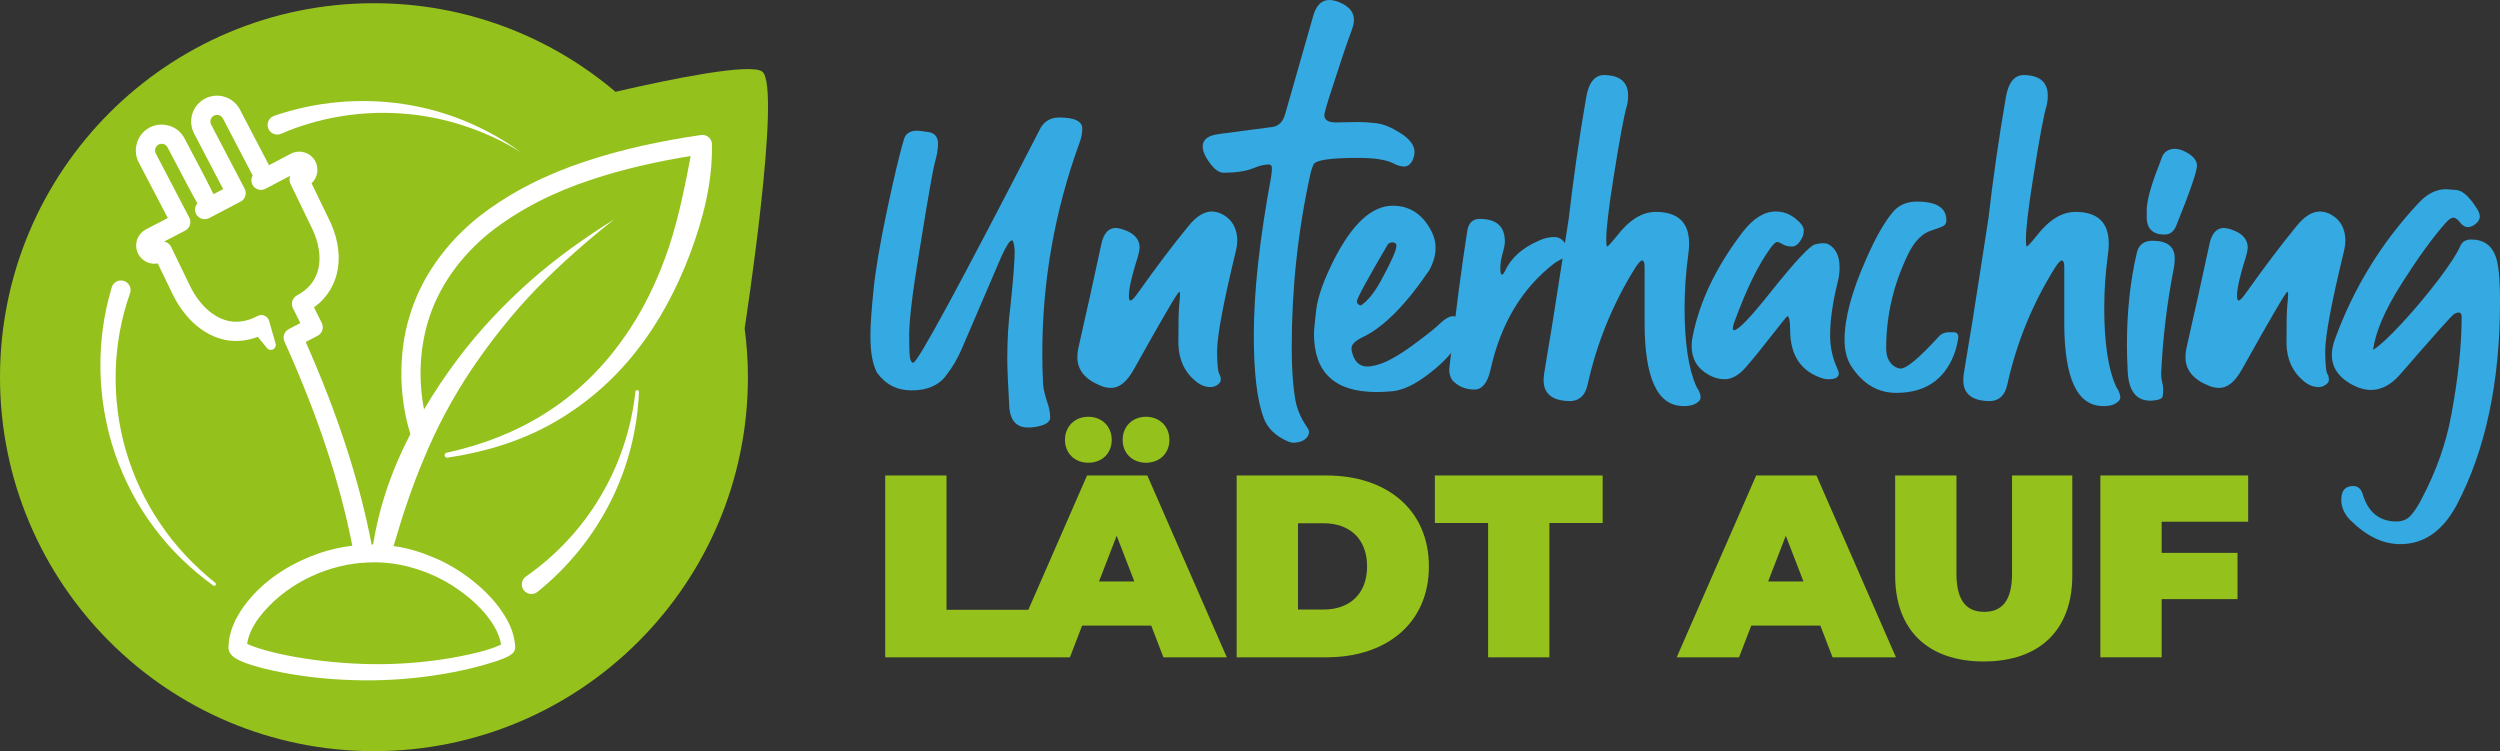
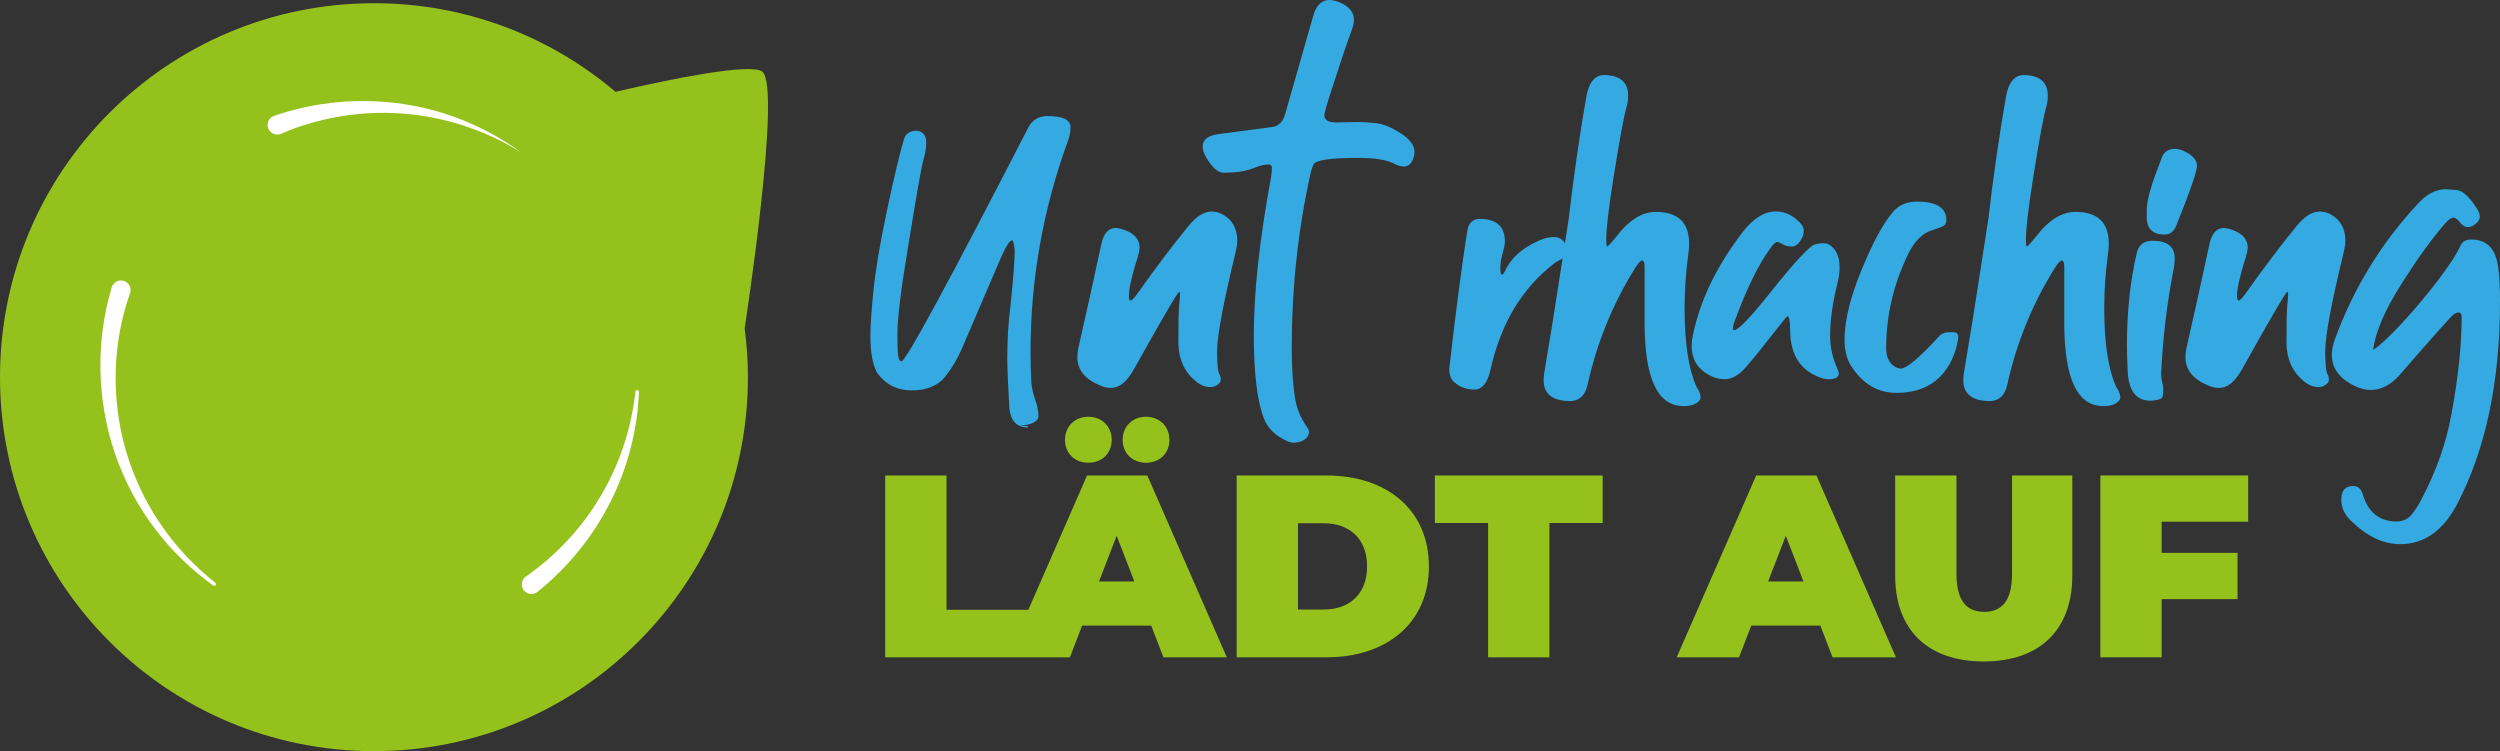
<svg xmlns="http://www.w3.org/2000/svg" version="1.1" id="Ebene_1" x="0px" y="0px" viewBox="0 0 761.875 228.912" style="enable-background:new 0 0 761.875 228.912;" xml:space="preserve">
  <rect x="0" y="0" width="761.875" height="228.912" fill="#333333" stroke="none" />
  <style type="text/css">
	.st0{fill:#94C11C;}
	.st1{fill:#35A9E1;}
	.st2{fill:#FFFFFF;}
</style>
  <path class="st0" d="M232.249,21.79c-3.729-2.581-27.002,2.107-44.681,6.179C167.708,11.146,142.03,0.982,113.965,0.982  C51.024,0.982,0,52.006,0,114.947c0,62.941,51.024,113.965,113.965,113.965S227.93,177.888,227.93,114.947  c0-5.043-0.362-9.999-0.997-14.869C226.932,100.078,238.381,26.034,232.249,21.79z" />
  <g>
-     <path class="st1" d="M313.248,130.276c-3.35,0-5.235-1.968-5.654-5.905c-0.418-7.369-0.627-12.396-0.627-15.075   c0-5.78,0.334-11.223,1.005-16.332c0.837-8.122,1.256-13.693,1.256-16.709c-0.167-2.008-0.46-3.013-0.879-3.013   c-0.67,0.082-1.759,1.801-3.267,5.148c-6.701,15.664-10.699,24.982-11.998,27.952c-1.297,2.974-2.826,5.59-4.585,7.853   c-2.261,3.183-5.82,4.772-10.678,4.772c-4.439,0-7.957-1.798-10.552-5.4c-1.341-2.512-2.011-6.239-2.011-11.181   c0-3.183,0.314-7.85,0.943-14.007c0.627-6.157,1.988-14.197,4.082-24.12s3.81-17.148,5.15-21.671   c0.503-1.844,1.844-2.764,4.02-2.764c0.503,0,1.696,0.147,3.581,0.439c1.885,0.295,2.826,1.487,2.826,3.583   c0,1.506-0.314,3.39-0.942,5.653c-0.629,2.26-2.157,10.971-4.585,26.131c-2.178,12.897-3.267,21.815-3.267,26.757   c0,0.334,0.021,1.778,0.062,4.333c0.043,2.554,0.44,3.832,1.194,3.832c1.339-0.082,14.279-23.95,38.818-71.604   c1.256-2.096,3.141-3.141,5.653-3.141c4.606,0,6.953,1.087,7.036,3.265c0,1.506-0.293,3.016-0.879,4.523   c-7.537,20.77-11.307,42.126-11.307,64.069c0,3.183,0.084,6.406,0.251,9.674c0.252,1.841,0.671,3.58,1.258,5.214   c0.586,1.631,0.879,3.203,0.879,4.709c0,1.592-1.927,2.597-5.779,3.016H313.248z" />
+     <path class="st1" d="M313.248,130.276c-3.35,0-5.235-1.968-5.654-5.905c-0.418-7.369-0.627-12.396-0.627-15.075   c0-5.78,0.334-11.223,1.005-16.332c0.837-8.122,1.256-13.693,1.256-16.709c-0.167-2.008-0.46-3.013-0.879-3.013   c-0.67,0.082-1.759,1.801-3.267,5.148c-6.701,15.664-10.699,24.982-11.998,27.952c-1.297,2.974-2.826,5.59-4.585,7.853   c-2.261,3.183-5.82,4.772-10.678,4.772c-4.439,0-7.957-1.798-10.552-5.4c-1.341-2.512-2.011-6.239-2.011-11.181   c0-3.183,0.314-7.85,0.943-14.007c0.627-6.157,1.988-14.197,4.082-24.12s3.81-17.148,5.15-21.671   c0.503-1.844,1.844-2.764,4.02-2.764c1.885,0.295,2.826,1.487,2.826,3.583   c0,1.506-0.314,3.39-0.942,5.653c-0.629,2.26-2.157,10.971-4.585,26.131c-2.178,12.897-3.267,21.815-3.267,26.757   c0,0.334,0.021,1.778,0.062,4.333c0.043,2.554,0.44,3.832,1.194,3.832c1.339-0.082,14.279-23.95,38.818-71.604   c1.256-2.096,3.141-3.141,5.653-3.141c4.606,0,6.953,1.087,7.036,3.265c0,1.506-0.293,3.016-0.879,4.523   c-7.537,20.77-11.307,42.126-11.307,64.069c0,3.183,0.084,6.406,0.251,9.674c0.252,1.841,0.671,3.58,1.258,5.214   c0.586,1.631,0.879,3.203,0.879,4.709c0,1.592-1.927,2.597-5.779,3.016H313.248z" />
    <path class="st1" d="M335.236,117.461c-4.523-1.841-6.827-4.647-6.91-8.417c0-1.087,0.084-2.011,0.251-2.764   c2.43-10.637,4.775-21.232,7.036-31.784c0.67-3.265,2.093-4.942,4.271-5.024c0.586,0,1.299,0.124,2.135,0.377   c3.434,1.087,5.193,2.889,5.278,5.4c0,0.757-0.21,1.844-0.629,3.268c-1.759,5.528-2.638,9.422-2.638,11.682   c0,0.924,0.167,1.382,0.503,1.382c0.418,0,1.213-0.838,2.386-2.512c5.528-7.788,10.595-14.489,15.201-20.102   c2.345-2.931,4.691-4.438,7.036-4.519c1.256,0,2.469,0.334,3.642,1.002c2.764,1.592,4.189,4.189,4.272,7.791   c0,0.92-0.126,1.926-0.377,3.013c-3.853,15.831-5.779,26.089-5.779,30.778c0,4.274,0.293,6.701,0.879,7.287   c0.167,0.504,0.251,0.963,0.251,1.382c0,0.586-0.334,1.11-1.005,1.572c-0.67,0.459-1.382,0.691-2.135,0.691   c-1.675,0-3.267-0.671-4.773-2.011c-3.183-2.679-4.858-6.367-5.025-11.056c0-6.363,0.083-10.323,0.252-11.872   c0.167-1.549,0.251-2.659,0.251-3.327c0-0.504-0.084-0.753-0.251-0.753c-0.419,0-5.025,7.87-13.82,23.616   c-2.093,3.77-4.397,5.653-6.909,5.653C337.455,118.214,336.324,117.965,335.236,117.461z" />
    <path class="st1" d="M392.27,134.422c-3.601-1.592-5.988-3.937-7.161-7.035c-2.009-5.361-3.015-13.778-3.015-25.253   c0-13.149,1.759-29.229,5.276-48.241c0.167-1.172,0.251-2.05,0.251-2.636c0-0.753-0.334-1.13-1.004-1.13   c-1.341,0-2.89,0.377-4.649,1.13c-2.261,0.92-5.319,1.382-9.17,1.382c-1.592,0-3.309-1.51-5.152-4.523   c-0.753-1.258-1.13-2.43-1.13-3.517c0-2.096,1.675-3.35,5.024-3.77l16.206-2.135c1.926-0.252,3.224-1.549,3.894-3.894l8.543-29.901   C401.106,1.634,402.739,0,405.083,0c0.755,0,1.634,0.167,2.638,0.504c3.267,1.254,4.899,3.098,4.899,5.525   c0,0.838-0.208,1.844-0.627,3.016c-1.592,4.271-3.643,10.342-6.155,18.215c-1.508,4.608-2.261,7.244-2.261,7.916   c0.083,1.425,1.256,2.135,3.517,2.135l6.909-0.124c1.592,0,3.434,0.124,5.528,0.377c2.094,0.249,4.523,1.254,7.287,3.013   c2.762,1.759,4.187,3.645,4.271,5.653c0,0.838-0.21,1.719-0.629,2.64c-0.67,1.258-1.506,1.883-2.512,1.883   s-2.135-0.334-3.391-1.005c-2.178-1.087-5.738-1.631-10.678-1.631c-8.459,0-12.982,0.668-13.568,2.011   c-0.336,0.668-0.629,1.506-0.879,2.512c-3.853,17.334-5.779,35.091-5.779,53.264c0,6.534,0.377,11.891,1.13,16.08   c0.503,2.764,1.675,5.486,3.517,8.165c0.419,0.589,0.629,1.091,0.629,1.51c0,0.501-0.21,1.045-0.629,1.631   c-0.837,1.005-2.176,1.552-4.02,1.634C393.61,134.923,392.94,134.756,392.27,134.422z" />
-     <path class="st1" d="M400.436,101.757c0-1.087,0.231-3.56,0.691-7.411c0.462-3.851,2.24-8.878,5.34-15.075   c5.612-11.056,11.6-16.581,17.965-16.581c5.192,0,9.129,2.594,11.808,7.788c0.838,1.592,1.256,3.265,1.256,5.024   c0,2.178-0.627,4.441-1.883,6.786c-7.203,10.634-13.987,17.462-20.352,20.475c-2.261,1.091-3.391,2.22-3.391,3.393   c0,0.501,0.083,1.005,0.251,1.506c0.755,2.679,2.261,4.022,4.523,4.022c3.35,0,7.83-2.053,13.442-6.157   c3.684-2.679,6.322-4.732,7.914-6.157c2.011-2.008,3.602-3.013,4.775-3.013c0.586,0,1.172,0.21,1.759,0.629   c0.92,0.835,1.382,1.883,1.382,3.141c0,1.339-0.86,3.308-2.576,5.902c-1.718,2.597-4.523,5.361-8.417,8.292   c-3.896,2.931-7.392,4.565-10.49,4.899c-1.759,0.167-3.393,0.252-4.899,0.252C406.801,119.471,400.436,113.567,400.436,101.757z    M421.039,85.176c3.015-5.528,4.523-8.96,4.523-10.303c0-0.668-0.419-1.005-1.256-1.005c-0.586,0-1.046,0.21-1.382,0.629   c-6.281,10.722-9.422,16.499-9.422,17.338c0,0.668,0.419,1.087,1.256,1.254C416.936,91.582,419.03,88.945,421.039,85.176z" />
    <path class="st1" d="M443.027,116.331c-0.922-0.92-1.382-2.178-1.382-3.77c1.926-17.086,3.77-31.198,5.528-42.336   c0.418-2.345,1.675-3.517,3.768-3.517c5.109,0,7.663,2.302,7.663,6.91c0,0.835-0.21,1.968-0.629,3.39   c-0.501,1.762-0.753,3.35-0.753,4.775c0,1.258,0.167,1.886,0.503,1.886c0.251,0,0.544-0.337,0.879-1.005   c1.842-4.022,5.276-7.12,10.301-9.298c1.592-0.753,3.182-1.13,4.773-1.13c1.425,0,2.597,0.753,3.517,2.26   c0.503,0.753,0.755,1.425,0.755,2.011c0,1.005-0.963,1.968-2.89,2.889c-0.503,0.252-0.92,0.504-1.256,0.753   c-9.966,7.624-16.499,18.51-19.598,32.665c-0.922,3.937-2.555,5.905-4.899,5.905C446.88,118.718,444.786,117.922,443.027,116.331z" />
    <path class="st1" d="M513.001,123.742c-7.873,0-11.81-8.459-11.81-25.375V81.282c0-1.258-0.251-1.886-0.753-1.886   c-0.419,0-1.048,0.629-1.885,1.886c-6.951,11.053-11.851,22.987-14.698,35.802c-0.67,3.265-2.387,4.985-5.152,5.152   c-5.527,0-8.291-2.135-8.291-6.406l0.126-1.762c1.759-10.385,3.434-20.79,5.024-31.217c1.592-10.428,2.43-15.851,2.514-16.267   c1.423-12.314,3.182-24.539,5.276-36.683c0.753-4.69,2.597-7.035,5.528-7.035c4.857,0.082,7.285,2.175,7.285,6.281   c0,1.087-0.124,2.135-0.377,3.141c-0.837,2.679-2.219,10.133-4.146,22.358c-1.423,8.964-2.135,15.078-2.135,18.343   c0,1.258,0.084,1.968,0.252,2.135c0.251,0,1.256-1.087,3.015-3.265c3.768-4.86,7.704-7.287,11.808-7.287   c6.784,0,10.177,3.223,10.177,9.674c0,1.002-0.083,2.093-0.252,3.265c-0.753,5.528-1.13,10.971-1.13,16.332   c0,10.552,1.172,18.464,3.517,23.744c0.167,0.416,0.377,0.793,0.629,1.13c0.418,0.753,0.67,1.506,0.753,2.26   c0,0.504-0.167,0.924-0.503,1.258c-0.922,0.92-2.219,1.425-3.894,1.506H513.001z" />
    <path class="st1" d="M555.464,115.325c-6.615-2.093-9.925-7.035-9.925-14.823c0-2.764-0.293-4.146-0.879-4.146   c-0.084,0-2.135,2.554-6.155,7.663c-2.261,2.931-4.438,5.59-6.532,7.978c-2.094,2.384-4.23,3.58-6.407,3.58   c-1.675,0-3.308-0.462-4.899-1.382c-3.434-1.926-5.15-4.857-5.15-8.793c0-1.005,0.124-2.053,0.377-3.141   c2.094-10.47,7.118-20.94,15.075-31.407c3.267-4.271,6.658-6.406,10.175-6.406c2.178,0,4.146,0.691,5.905,2.07   c1.759,1.382,2.638,2.577,2.638,3.583s-0.167,1.801-0.503,2.387c-0.92,1.759-1.926,2.636-3.015,2.636   c-1.172,0-2.094-0.21-2.764-0.629s-1.256-0.668-1.759-0.753c-0.503,0-1.172,0.586-2.009,1.759   c-3.602,4.857-7.203,12.144-10.804,21.861c-0.503,1.254-0.753,2.135-0.753,2.636c0,0.419,0.124,0.629,0.377,0.629   c1.256,0,4.857-3.727,10.804-11.181c7.537-9.465,12.144-14.446,13.819-14.95c0.92-0.249,1.716-0.377,2.386-0.377   s1.215,0.085,1.634,0.252c2.345,1.258,3.517,3.642,3.517,7.159c0,1.51-0.21,3.059-0.629,4.65   c-1.508,6.114-2.261,11.472-2.261,16.08c0,3.432,0.712,6.74,2.135,9.923c0.336,0.671,0.503,1.215,0.503,1.634   c0,1.172-1.046,1.759-3.141,1.759C556.553,115.577,555.967,115.492,555.464,115.325z" />
    <path class="st1" d="M564.385,111.932c-1.507-2.178-2.261-4.981-2.261-8.417c0-6.53,2.22-14.78,6.66-24.746   c2.679-6.114,5.276-10.722,7.788-13.82c1.842-2.345,4.356-3.517,7.537-3.517c6.031,0,9.046,1.883,9.046,5.653   c0,0.753-0.231,1.297-0.691,1.634c-0.46,0.334-1.737,0.835-3.832,1.506c-2.764,0.838-5.109,3.183-7.035,7.035   c-4.523,9.213-6.784,18.844-6.784,28.895c0,2.679,0.922,4.565,2.764,5.653c0.586,0.334,1.13,0.501,1.633,0.501   c1.842,0,5.738-3.265,11.683-9.799c0.753-0.835,1.718-1.254,2.89-1.254h1.633c0.922,0,1.382,0.501,1.382,1.506   c-0.503,3.937-1.885,7.411-4.146,10.428c-3.35,4.356-8.291,6.534-14.824,6.534C572.384,119.724,567.904,117.127,564.385,111.932z" />
    <path class="st1" d="M640.894,123.742c-7.873,0-11.81-8.459-11.81-25.375V81.282c0-1.258-0.252-1.886-0.753-1.886   c-0.419,0-1.048,0.629-1.883,1.886c-6.953,11.053-11.852,22.987-14.7,35.802c-0.67,3.265-2.387,4.985-5.152,5.152   c-5.526,0-8.291-2.135-8.291-6.406l0.126-1.762c1.759-10.385,3.434-20.79,5.024-31.217c1.592-10.428,2.43-15.851,2.514-16.267   c1.423-12.314,3.182-24.539,5.276-36.683c0.753-4.69,2.597-7.035,5.528-7.035c4.857,0.082,7.287,2.175,7.287,6.281   c0,1.087-0.128,2.135-0.377,3.141c-0.838,2.679-2.22,10.133-4.146,22.358c-1.425,8.964-2.135,15.078-2.135,18.343   c0,1.258,0.082,1.968,0.249,2.135c0.252,0,1.258-1.087,3.016-3.265c3.77-4.86,7.706-7.287,11.81-7.287   c6.782,0,10.175,3.223,10.175,9.674c0,1.002-0.085,2.093-0.252,3.265c-0.753,5.528-1.13,10.971-1.13,16.332   c0,10.552,1.172,18.464,3.517,23.744c0.167,0.416,0.377,0.793,0.629,1.13c0.419,0.753,0.668,1.506,0.753,2.26   c0,0.504-0.167,0.924-0.504,1.258c-0.92,0.92-2.217,1.425-3.894,1.506H640.894z" />
    <path class="st1" d="M655.34,122.108c-4.271,0-6.573-2.889-6.907-8.666c-0.167-2.849-0.252-5.613-0.252-8.292   c0-10.133,1.005-19.516,3.016-28.142c0.586-2.427,2.178-3.642,4.772-3.642c4.523,0,6.786,1.801,6.786,5.404   c0,1.002-0.085,1.926-0.252,2.761c-2.093,10.637-3.393,21.441-3.894,32.413c0,0.92,0.105,1.759,0.314,2.512   c0.21,0.753,0.314,1.549,0.314,2.387c0,0.671-0.065,1.339-0.19,2.011c-0.124,0.668-1.235,1.087-3.327,1.254H655.34z    M657.979,71.355c-2.345-0.501-3.602-2.05-3.769-4.647v-2.512c0-3.016,1.339-7.873,4.022-14.574l0.629-1.759   c0.668-1.592,1.926-2.43,3.766-2.512c0.838,0,1.677,0.167,2.515,0.501c2.846,1.258,4.313,2.764,4.395,4.523   c0,1.844-2.135,8.04-6.406,18.592c-0.753,1.677-1.886,2.515-3.393,2.515L657.979,71.355z" />
    <path class="st1" d="M672.933,117.461c-4.523-1.841-6.825-4.647-6.91-8.417c0-1.087,0.085-2.011,0.252-2.764   c2.427-10.637,4.772-21.232,7.035-31.784c0.668-3.265,2.093-4.942,4.271-5.024c0.586,0,1.297,0.124,2.135,0.377   c3.435,1.087,5.194,2.889,5.276,5.4c0,0.757-0.21,1.844-0.629,3.268c-1.759,5.528-2.636,9.422-2.636,11.682   c0,0.924,0.167,1.382,0.501,1.382c0.419,0,1.215-0.838,2.388-2.512c5.528-7.788,10.595-14.489,15.202-20.102   c2.345-2.931,4.69-4.438,7.035-4.519c1.254,0,2.469,0.334,3.642,1.002c2.764,1.592,4.189,4.189,4.271,7.791   c0,0.92-0.124,1.926-0.377,3.013c-3.851,15.831-5.777,26.089-5.777,30.778c0,4.274,0.291,6.701,0.878,7.287   c0.167,0.504,0.252,0.963,0.252,1.382c0,0.586-0.334,1.11-1.005,1.572c-0.668,0.459-1.382,0.691-2.135,0.691   c-1.674,0-3.265-0.671-4.775-2.011c-3.18-2.679-4.857-6.367-5.024-11.056c0-6.363,0.085-10.323,0.252-11.872   c0.167-1.549,0.249-2.659,0.249-3.327c0-0.504-0.082-0.753-0.249-0.753c-0.419,0-5.027,7.87-13.82,23.616   c-2.093,3.77-4.395,5.653-6.91,5.653C675.15,118.214,674.02,117.965,672.933,117.461z" />
    <path class="st1" d="M716.146,158.414c-1.759-1.841-2.64-3.894-2.64-6.154c0-2.764,1.215-4.146,3.645-4.146   c1.425,0,2.387,0.838,2.889,2.512c1.677,5.528,5.109,8.292,10.303,8.292c1.841,0,3.327-0.648,4.457-1.949   c1.133-1.297,2.201-2.951,3.203-4.962c4.441-8.374,7.454-16.919,9.045-25.627c2.096-11.309,3.141-21.232,3.141-29.773   c0-0.924-0.334-1.382-1.005-1.382c-0.249,0-0.668,0.144-1.254,0.439c-0.586,0.291-6.072,6.429-16.457,18.402   c-2.764,3.183-5.738,4.775-8.921,4.775c-2.093,0-4.313-0.711-6.658-2.135c-3.517-2.178-5.276-5.024-5.276-8.541   c0-1.592,0.377-3.35,1.13-5.279c5.695-15.409,14.112-29.059,25.253-40.954c2.594-2.846,5.4-4.271,8.417-4.271   c0.334,0,1.402,0.085,3.203,0.252c1.801,0.167,3.789,1.926,5.967,5.276c0.753,1.087,1.13,2.011,1.13,2.764   c0,0.838-0.419,1.592-1.254,2.26c-0.838,0.671-1.634,1.005-2.387,1.005c-0.838,0-1.634-0.481-2.387-1.444s-1.425-1.444-2.011-1.444   c-0.668,0-1.506,0.586-2.512,1.759c-3.851,4.356-8.292,10.49-13.316,18.405c-5.024,7.912-7.916,14.633-8.669,20.161   c2.178-1.421,5.194-4.228,9.046-8.417c3.851-4.185,7.496-8.541,10.929-13.064c3.435-4.523,5.653-7.958,6.658-10.303   c0.586-1.254,1.677-1.883,3.268-1.883c3.684,0,6.154,1.674,7.411,5.024c0.92,2.263,1.382,6.868,1.382,13.82   c0,24.621-4.398,45.309-13.192,62.058c-4.271,7.958-10.008,11.937-17.21,11.937C726.197,165.829,721.088,163.356,716.146,158.414z" />
  </g>
  <g>
    <g>
      <path class="st0" d="M349.646,144.898H331.28l-17.89,40.931h-24.937v-40.931h-18.681v55.416h56.284l3.72-9.658h21.058l3.72,9.658    h19.316L349.646,144.898z M334.922,177.2l5.384-13.935l5.384,13.935H334.922z" />
      <path class="st0" d="M349.25,141.021c4.038,0,7.126-2.771,7.126-6.966s-3.088-7.044-7.126-7.044c-4.035,0-7.123,2.849-7.123,7.044    S345.215,141.021,349.25,141.021z" />
      <path class="st0" d="M331.676,141.021c4.038,0,7.126-2.771,7.126-6.966s-3.088-7.044-7.126-7.044    c-4.038,0-7.123,2.849-7.123,7.044S327.638,141.021,331.676,141.021z" />
    </g>
    <path class="st0" d="M376.878,144.898h27.31c18.523,0,31.27,10.532,31.27,27.71s-12.746,27.706-31.27,27.706h-27.31V144.898z    M403.395,185.751c7.837,0,13.221-4.673,13.221-13.143c0-8.472-5.384-13.143-13.221-13.143h-7.837v26.285H403.395z" />
    <path class="st0" d="M453.502,159.387h-16.228v-14.489h51.139v14.489h-16.231v40.927h-18.681V159.387z" />
    <path class="st0" d="M554.752,190.656h-21.058l-3.72,9.658h-18.998l24.222-55.416h18.366l24.225,55.416h-19.316L554.752,190.656z    M549.607,177.2l-5.384-13.935l-5.384,13.935H549.607z" />
    <path class="st0" d="M577.549,175.379v-30.48h18.68v29.927c0,8.469,3.246,11.636,8.472,11.636c5.224,0,8.469-3.167,8.469-11.636   v-29.927h18.366v30.48c0,16.624-9.976,26.203-26.996,26.203C587.521,201.582,577.549,192.003,577.549,175.379z" />
    <path class="st0" d="M658.765,158.994v9.497h23.118v14.089h-23.118v17.734h-18.68v-55.416h45.044v14.096H658.765z" />
  </g>
  <g>
-     <path class="st2" d="M216.945,43.592c-0.239-1.589-1.72-2.684-3.31-2.446c-11.928,1.747-23.808,4.23-35.348,8.085   c-11.531,3.799-22.711,9.252-32.472,16.907c-9.669,7.708-17.511,18.26-21.05,30.378c-1.842,6.015-2.526,12.319-2.446,18.555   c0.184,5.841,0.94,11.477,2.751,17.228c-0.796,1.54-1.576,3.089-2.321,4.656c-4.321,9.179-7.45,18.962-9.046,28.988   c-0.149-0.002-0.297-0.006-0.446-0.006c-3.743-19.442-10.326-39.68-20.095-61.721l3.633-1.889c1.416-0.738,1.982-2.477,1.267-3.907   l-2.368-4.745c8.169-5.924,9.896-16.691,4.182-27.632l-4.928-10.191c1.802-1.656,2.348-4.383,1.164-6.656   c-1.422-2.712-4.774-3.768-7.497-2.343l-6.637,3.489l-8.863-16.96c-2.011-3.848-6.776-5.344-10.629-3.334   c-1.865,0.974-3.241,2.617-3.87,4.625c-0.629,2.008-0.438,4.142,0.535,6.005l8.858,16.953l-2.937,1.534   c-1.863-3.793-3.854-7.52-5.818-11.26l-1.709-3.248l-0.854-1.624l-0.427-0.812c-0.212-0.388-0.475-0.826-0.774-1.204   c-2.361-3.189-7.212-4.011-10.489-1.795c-3.385,2.076-4.613,6.842-2.706,10.287l3.399,6.506l5.442,10.417l-6.298,3.29   c-0.184,0.084-1.248,0.629-1.795,1.269c-0.613,0.646-1.07,1.429-1.314,2.274c-0.515,1.685-0.137,3.642,0.984,5.022   c1.118,1.405,2.894,2.185,4.667,2.074c0.221-0.001,0.462-0.034,0.705-0.084l3.482,7.202c0.775,1.605,1.514,3.221,2.595,5   c1.054,1.665,2.225,3.276,3.608,4.744c2.74,2.927,6.355,5.355,10.586,6.309c3.448,0.761,7.045,0.322,10.23-0.867l2.768,3.404   c0.373,0.457,0.996,0.675,1.598,0.501c0.806-0.232,1.272-1.073,1.04-1.88l-1.992-6.923c-0.041-0.138-0.098-0.288-0.165-0.421   c-0.604-1.201-2.068-1.684-3.268-1.08l-0.497,0.25c-2.732,1.375-5.66,1.892-8.466,1.293c-2.798-0.636-5.422-2.308-7.567-4.599   c-1.077-1.142-2.021-2.44-2.886-3.8c-0.791-1.281-1.563-2.918-2.341-4.543l-4.663-9.647l-0.041-0.082   c-0.437-0.836-1.223-1.361-2.085-1.516l6.423-3.356c1.434-0.749,1.989-2.519,1.24-3.953l-6.799-13.012l-3.399-6.506   c-0.501-0.907-0.168-2.117,0.684-2.648c0.844-0.576,2.087-0.347,2.687,0.455c0.082,0.103,0.13,0.192,0.218,0.338l0.427,0.812   l0.855,1.624l1.709,3.249c2.001,3.797,3.976,7.609,6.084,11.35c-0.758,0.886-0.948,2.175-0.37,3.268   c0.526,0.994,1.542,1.562,2.594,1.562c0.461,0,0.93-0.109,1.364-0.339l9.584-5.019c1.427-0.752,1.976-2.517,1.23-3.946   L64.342,37.967c-0.249-0.478-0.297-1.025-0.137-1.54c0.163-0.515,0.515-0.935,0.992-1.186c0.987-0.518,2.208-0.133,2.726,0.855   l9.081,17.381c-0.484,0.842-0.545,1.902-0.058,2.825c0.755,1.43,2.523,1.981,3.959,1.223l7.575-3.977   c-0.34,0.761-0.352,1.66,0.037,2.467l6.124,12.659c3.781,7.236,4.679,16.645-4.133,21.346c-1.399,0.747-1.951,2.473-1.241,3.893   l2.268,4.546l-3.527,1.833c-1.379,0.718-1.956,2.387-1.316,3.804c10.076,22.328,16.851,42.718,20.676,62.228   c-0.13,0.017-0.261,0.03-0.39,0.049c-4.232,0.511-8.386,1.612-12.326,3.219c-7.877,3.154-15.191,8.107-20.369,15.234   c-0.653,0.884-1.271,1.8-1.792,2.804c-0.583,0.95-1.064,1.981-1.477,3.063c-0.492,1.025-0.736,2.213-1.036,3.354   c-0.182,0.556-0.178,1.201-0.25,1.806l-0.077,0.921l-0.035,0.46c-0.017-0.081,0,0.529,0.125,0.935   c0.056,0.21,0.14,0.435,0.221,0.604l0.184,0.308c0.126,0.196,0.285,0.409,0.421,0.561l0.311,0.299   c0.232,0.219,0.401,0.336,0.566,0.45c0.364,0.266,0.628,0.394,0.939,0.578c0.564,0.293,1.105,0.539,1.629,0.752   c1.05,0.43,2.066,0.771,3.082,1.084c2.031,0.629,4.048,1.124,6.072,1.57c8.089,1.733,16.25,2.658,24.446,2.898   c8.189,0.26,16.425-0.212,24.521-1.404c4.053-0.595,8.079-1.365,12.069-2.352c1.998-0.489,3.977-1.059,5.966-1.684   c0.997-0.313,1.99-0.643,3-1.044c0.508-0.207,1.013-0.416,1.557-0.693c0.263-0.129,0.56-0.298,0.869-0.496   c0.188-0.136,0.352-0.249,0.577-0.455c0.148-0.148,0.287-0.31,0.412-0.478c0.165-0.19,0.449-0.899,0.434-1.354   c-0.201-4.936-2.487-8.869-5.001-12.302c-2.589-3.424-5.694-6.347-9.066-8.887c-3.375-2.536-7.042-4.698-10.961-6.311   c-3.846-1.596-7.881-2.874-12.062-3.392c2.672-9.046,5.555-17.967,9.248-26.627c3.948-9.583,8.874-18.801,14.7-27.46   c5.865-8.624,12.385-16.88,19.71-24.447c7.373-7.514,15.309-14.514,23.671-21.08c-9.015,5.602-17.722,11.821-25.758,18.901   c-7.98,7.125-15.429,14.948-21.903,23.573c-3.746,4.952-7.21,10.133-10.373,15.506c-1.687-8.726-1.381-18.109,1.159-26.608   c3.186-10.864,10.17-20.333,19.1-27.474c9.025-7.072,19.584-12.278,30.676-15.925c9.827-3.283,20.018-5.557,30.324-7.221   c-0.726,4.001-1.55,8.085-2.43,12.077c-1.15,5.243-2.451,10.466-4.163,15.561c-3.406,10.177-8.08,19.987-14.418,28.642   c-6.224,8.724-14.08,16.31-23.222,22.064c-9.112,5.798-19.433,9.75-30.147,12.065c-0.389,0.085-0.665,0.461-0.606,0.862   c0.062,0.418,0.45,0.706,0.868,0.645c10.98-1.622,21.924-4.828,31.792-10.358c9.855-5.51,18.648-13.049,25.665-21.988   c7.078-8.911,12.424-19.082,16.438-29.671c3.972-10.632,6.884-21.645,6.714-33.277l0-0.004   C216.981,43.994,216.973,43.781,216.945,43.592z M74.675,195.825L74.675,195.825C74.649,195.807,74.634,195.796,74.675,195.825z    M140.123,179.984c3.111,2.225,5.987,4.816,8.331,7.769c2.102,2.645,3.805,5.734,4.249,8.671c-0.331,0.168-0.71,0.335-1.094,0.495   c-0.859,0.352-1.775,0.668-2.697,0.968c-1.85,0.596-3.768,1.059-5.69,1.497c-3.852,0.861-7.765,1.519-11.697,2.006   c-7.872,0.976-15.796,1.253-23.708,0.823c-7.899-0.442-15.809-1.388-23.454-3.152c-1.904-0.445-3.796-0.938-5.606-1.526   c-0.905-0.29-1.795-0.606-2.605-0.952c-0.29-0.122-0.554-0.248-0.805-0.373c0.031-0.33,0.024-0.657,0.156-0.999   c0.243-0.797,0.376-1.603,0.785-2.394c0.314-0.802,0.687-1.591,1.178-2.354c0.412-0.787,0.932-1.531,1.49-2.26   c7.272-9.517,19.224-15.694,31.446-16.703c0.126,0.017,0.252,0.034,0.382,0.034c0.174,0,0.352-0.016,0.529-0.047   c0.055-0.01,0.105-0.033,0.159-0.046c2.531-0.146,5.067-0.089,7.571,0.229C126.55,172.594,133.904,175.507,140.123,179.984z" />
    <path class="st2" d="M85.649,40.77c11.419-4.942,24.161-7.083,36.813-6.173c12.652,0.884,25.172,4.936,36.164,11.716   c-10.443-7.589-22.828-12.721-35.843-14.627c-12.998-1.931-26.585-0.754-39.244,3.62c-0.067,0.023-0.152,0.056-0.219,0.084   c-1.486,0.643-2.169,2.369-1.526,3.854C82.438,40.73,84.163,41.413,85.649,40.77z" />
    <path class="st2" d="M48.787,159.49c-4.656-6.806-8.123-14.356-10.436-22.196c-4.532-15.711-4.122-32.723,1.278-47.912   c0.014-0.041,0.032-0.093,0.044-0.135c0.467-1.549-0.41-3.184-1.959-3.651c-1.549-0.467-3.184,0.41-3.651,1.959l-0.007,0.022   c-5.01,16.616-4.503,34.602,1.014,50.758c2.806,8.061,6.78,15.691,11.897,22.451c5.028,6.826,11.222,12.709,18.015,17.652   c0.223,0.155,0.54,0.116,0.708-0.101c0.173-0.224,0.132-0.547-0.093-0.72C59.13,172.416,53.353,166.362,48.787,159.49z" />
    <path class="st2" d="M194.238,118.883c-0.299-0.032-0.567,0.183-0.599,0.482c-1.238,11.355-4.927,22.34-10.696,31.996   c-5.755,9.666-13.558,18.001-22.659,24.323c-0.053,0.037-0.118,0.086-0.169,0.127c-1.259,1.017-1.456,2.862-0.439,4.122   s2.862,1.456,4.121,0.439c9.29-7.457,16.894-16.857,22.189-27.339c5.313-10.475,8.282-22.025,8.737-33.588   C194.733,119.162,194.523,118.914,194.238,118.883z" />
  </g>
</svg>